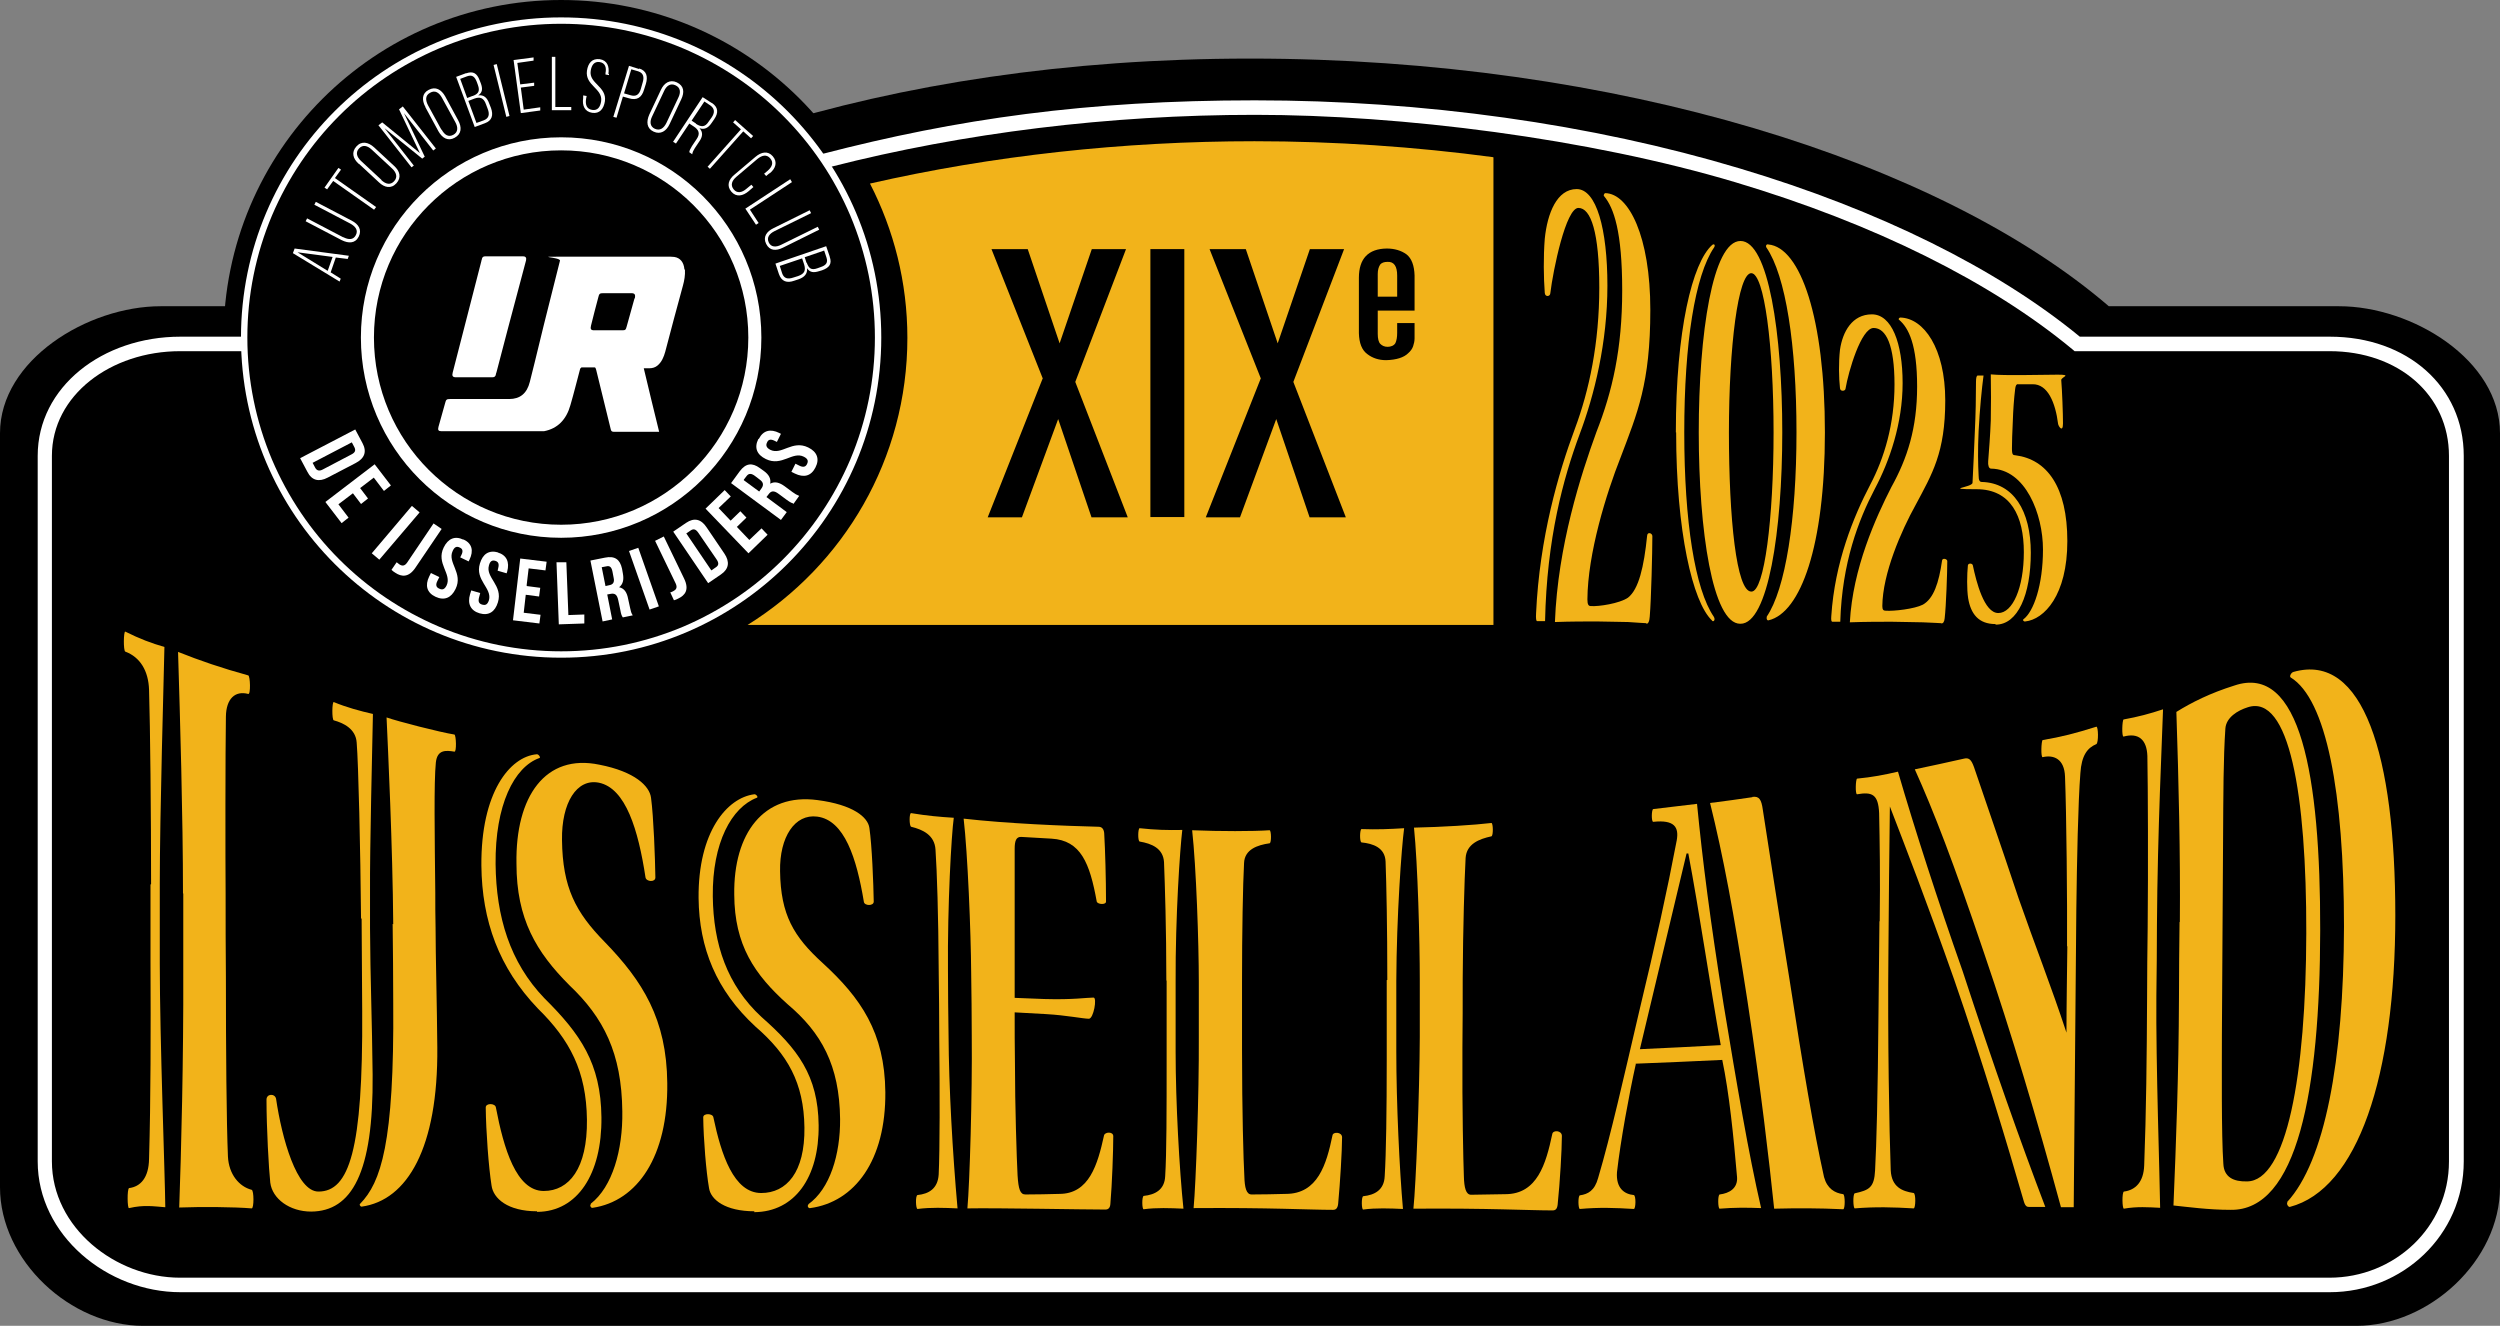
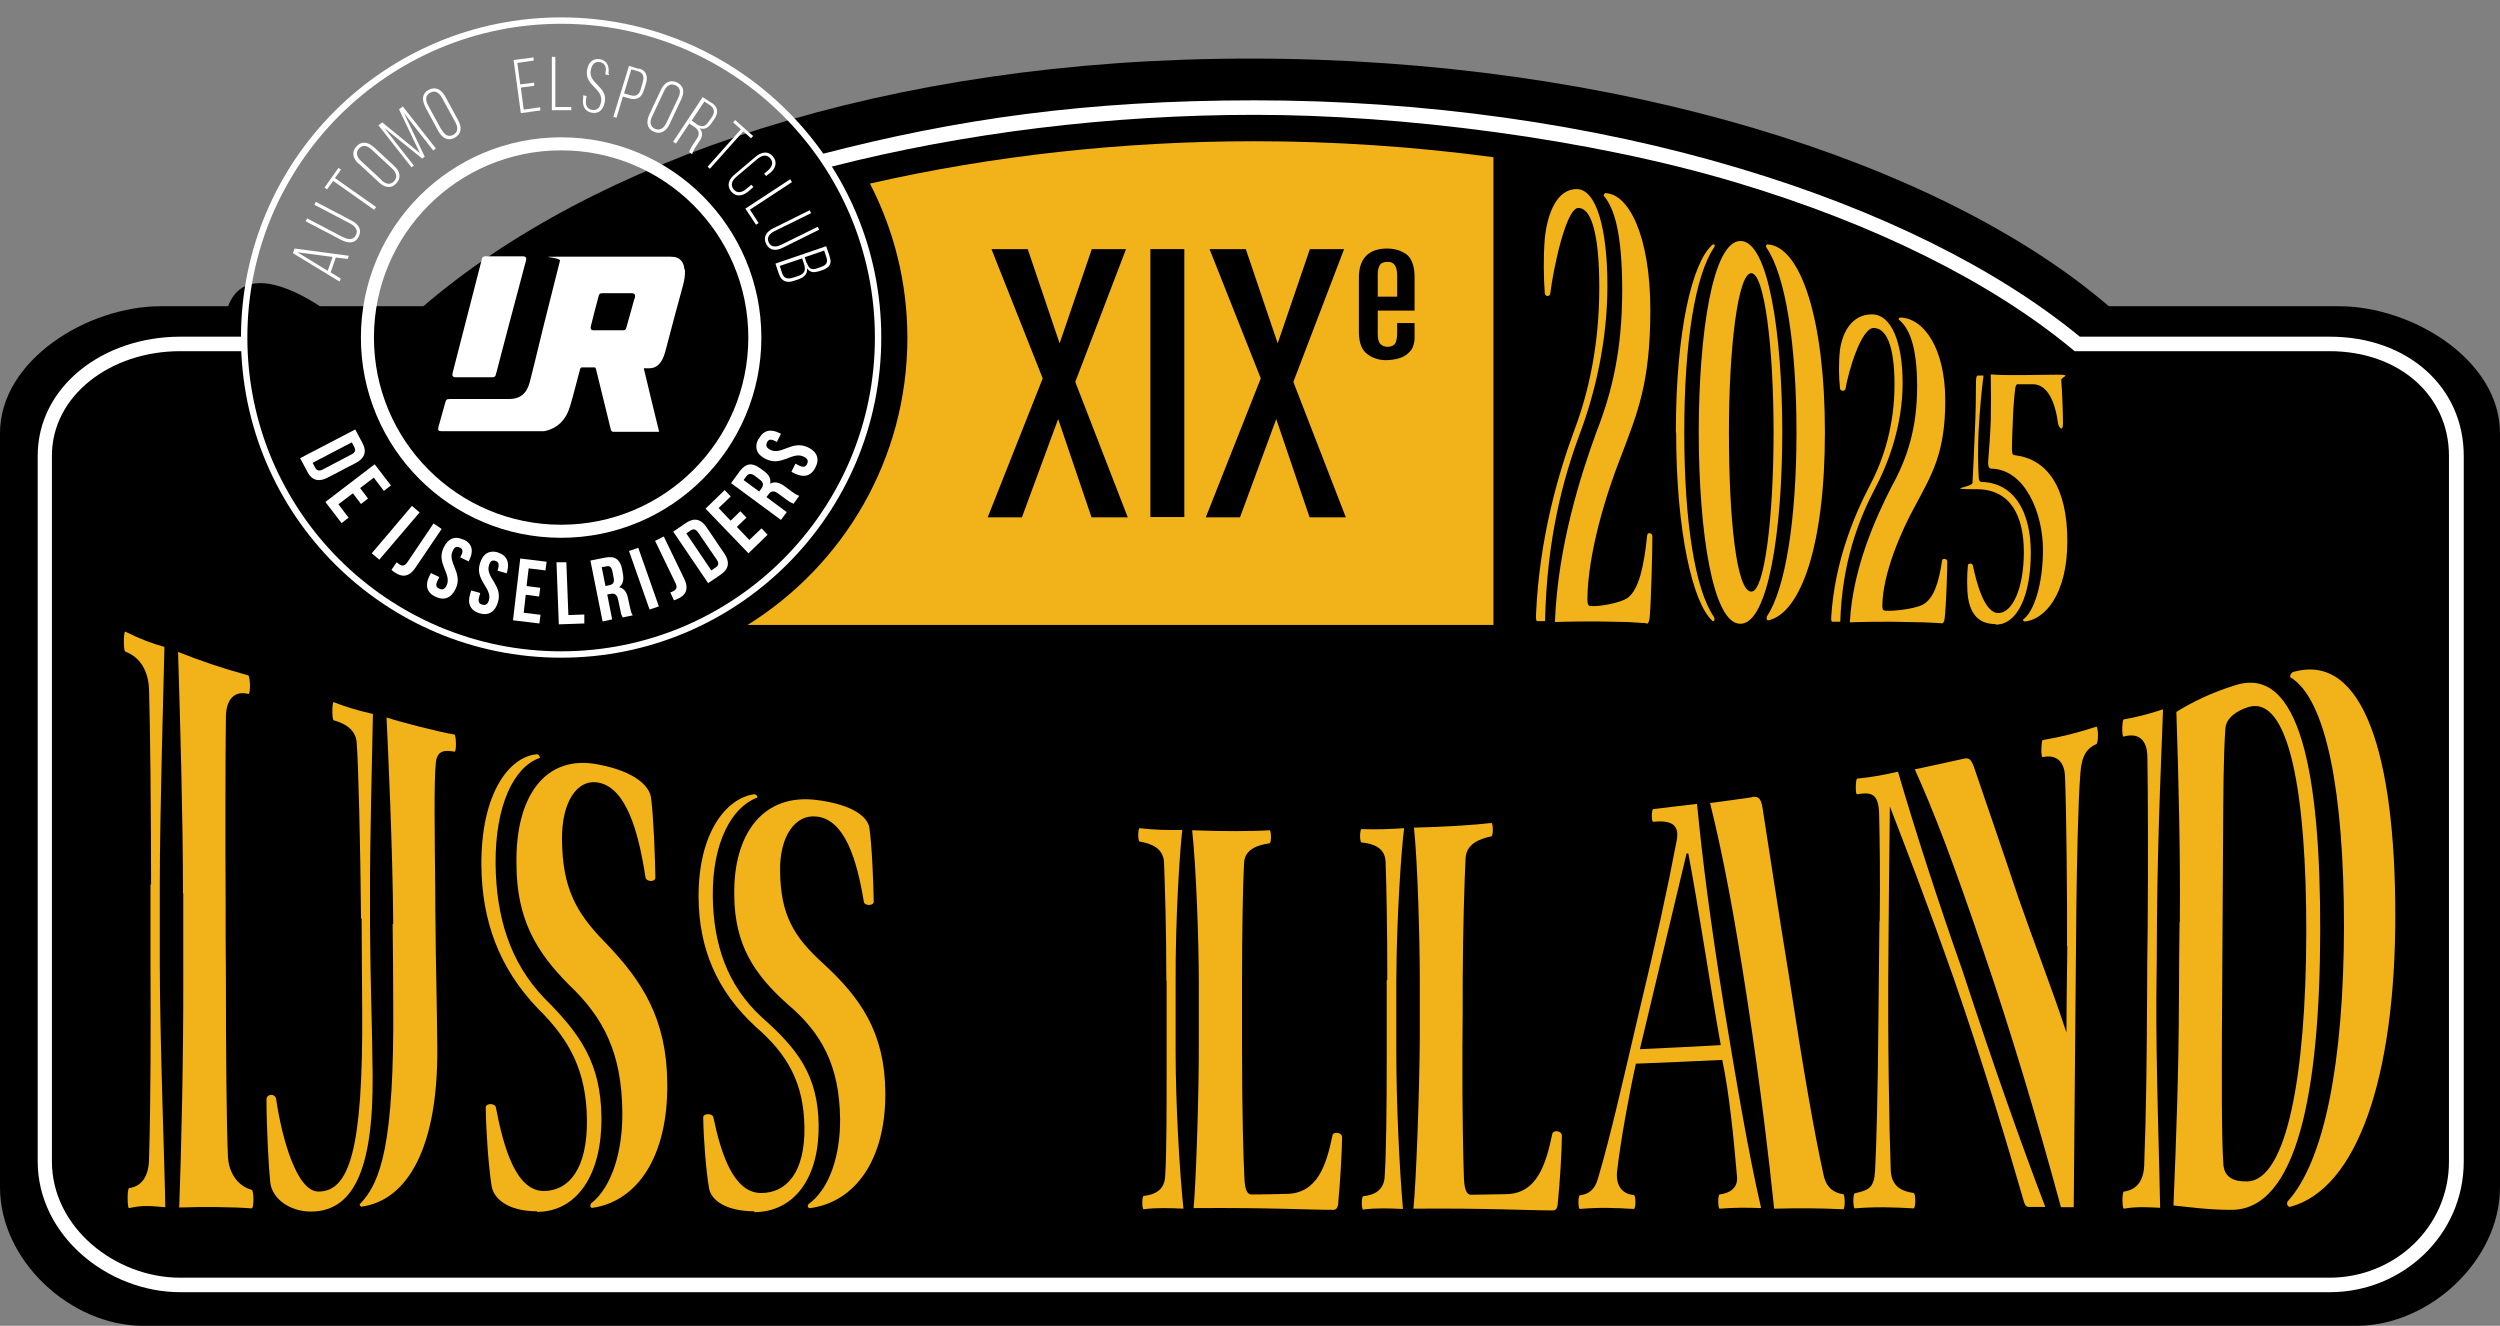
<svg xmlns="http://www.w3.org/2000/svg" id="Laag_2" data-name="Laag 2" viewBox="0 0 862.1 457.2">
  <rect x="0" y="0" width="862.1" height="457.2" fill="#808080" stroke="none" />
  <defs>
    <style>
      .cls-1 {
        fill: #000;
      }

      .cls-1, .cls-2, .cls-3 {
        stroke-width: 0px;
      }

      .cls-4 {
        fill: none;
        stroke: #fff;
        stroke-miterlimit: 10;
        stroke-width: 4.5px;
      }

      .cls-2 {
        fill: #fff;
      }

      .cls-3 {
        fill: #f2b31a;
      }
    </style>
  </defs>
  <g id="Layer_1" data-name="Layer 1">
    <path class="cls-1" d="M806.7,105.6h-79.5c-58-49.8-169.4-85.4-296.1-85.4S204,55.8,146,105.6H55.4C30.3,105.6,0,124.1,0,149.4v260c0,25.3,24.3,47.8,49.4,47.8h763.2c25.1,0,49.5-22.5,49.5-47.8V149.4c0-25.3-30.3-43.8-55.5-43.8h.1Z" />
    <g>
      <path class="cls-3" d="M52.1,304.9c0-24.1-.3-54.1-.7-67-.2-6.6-3.1-11.3-8.2-13.2-.7-.3-.6-7.1,0-6.9,5,2.5,9,4,13.5,5.3-.2,9.7-1.6,57.9-1.6,81.6v27.7c0,26,1.8,73,1.9,83.9-4.1-.3-7.3-.9-12.5.3-.6.3-.7-6.6,0-6.9,4-.5,6.8-3.6,6.9-10.1.6-20.7.6-44.3.5-67.6v-27l.2-.1ZM63.1,308.1c0-26.4-1-60.4-1.7-83.3,7.5,3,15.1,5.6,24.2,8.1.7.2.9,6.7,0,6.4-4.5-1.2-7.6,1.6-7.7,7.8-.2,12.1-.2,48.7-.1,60.9,0,9.7,0,19.3.1,29,0,25.5.2,49.9.7,61.8.3,6.2,3.9,10.4,8.2,11.5.8.3.8,6.4,0,6.4-6.1-.5-17.2-.6-25-.3.7-19,1.5-51.8,1.4-81v-27.3h-.1Z" />
      <path class="cls-3" d="M124.5,316.7c-.2-23.5-.9-53.4-1.5-60.6-.3-4.8-4.6-6.8-7.9-7.7-.7-.2-.6-6.5,0-6.3,4.3,1.8,9.1,3.1,13.5,4.1-.2,10.8-1.1,46.4-1,61.6v12.2c.1,17.7.7,31.9.9,50.6.3,33.9-7.2,47.1-21.2,47.2-7.4,0-13.4-4.4-14.1-10-.5-4.5-1.3-18.8-1.3-28.6,0-2.1,2.9-2.2,3.3-.3,2,13.6,7.1,32,14.6,32,10.6,0,15.4-14.2,15.1-62.1,0-10.7-.2-21.3-.2-32l-.2-.1ZM135.6,318.7c-.2-26.8-1.8-60.3-2.3-71.3,4,1.4,18.4,5.1,23.4,5.9.6.2.8,6.1,0,5.9-3-.5-5.9-.7-6.4,3.7-.7,6.8-.4,25.3-.2,45,0,4,0,8,.1,12,0,9.1.5,27.4.6,41.3.3,34.6-10.3,52.7-26.1,54.9-.5,0-.9-.8-.5-1,7.1-7.3,11.8-20.7,11.4-69.2,0-9.1-.1-18.2-.2-27.3l.2.1Z" />
      <path class="cls-3" d="M185.2,417.7c-10.1,0-15.1-4.4-15.7-8.9-1-6.3-1.9-18.5-2-26.9,0-1.6,3.3-1.5,3.5,0,2.7,14.1,7,28.8,16.5,28.8,8.7,0,15.1-7.7,14.9-24.6-.2-16.7-5.9-27.5-16.9-38.3-13.5-14.1-19.3-30.3-19.5-49.3-.2-25.2,9.8-37.6,19.1-38.4.6-.1,1.5,1.2.9,1.3-8.7,3.1-15.3,16.2-15.1,36.6.2,18.1,4.9,33.8,16.8,46.2,12.5,12.4,19.5,22.5,19.7,41.1.2,19.6-8.3,32.5-22.1,32.6h-.1v-.2ZM203.7,415.1c7.5-5.8,11.1-18.6,10.9-31.8-.2-20.2-6.5-32.4-18.2-43.5-11.5-11.5-18.3-22.9-18.3-42-.4-23.2,10-38,28.6-34.1,12.3,2.4,17.3,7.4,17.8,11.4.9,6.7,1.4,20.8,1.5,27.5,0,1.7-3.1,1.5-3.4,0-2.5-16.4-6.8-30.8-16.1-32.7-7.6-1.5-12.9,6.9-12.7,19.8.2,16.4,4.7,24.9,14.7,35.1,13.1,13.5,21.4,26.6,21.6,48.7.3,25.3-10.3,40.7-25.7,43-.6.2-1.2-.9-.6-1.3l-.1-.1Z" />
      <path class="cls-3" d="M260.2,417.7c-10.1,0-15.1-4-15.7-8-1-5.7-1.9-16.8-2-24.4,0-1.5,3.3-1.4,3.5,0,2.7,12.8,7,26.1,16.5,26.1,8.7,0,15.1-7.1,14.9-22.6-.2-15.4-5.8-25.2-16.9-34.8-13.5-12.5-19.4-27-19.6-44.3-.2-22.8,9.8-34.6,19.2-35.8.6-.1,1.5,1,.9,1.2-8.7,3.3-15.4,15.5-15.2,34,.2,16.5,4.9,30.6,16.8,41.6,12.5,11,19.5,20.2,19.7,37.3.2,18.1-8.3,29.9-22.2,30h-.1l.2-.3ZM278.7,415.3c7.5-5.3,11.1-17.2,11-29.4-.2-18.6-6.5-29.8-18.1-39.6-11.5-10.3-18.3-20.4-18.4-37.8-.3-21.1,10.1-35.1,28.7-32.6,12.3,1.6,17.4,5.9,17.9,9.6.9,6.1,1.4,19.2,1.5,25.4,0,1.6-3.2,1.5-3.4.1-2.5-15.1-6.7-28.2-16.1-29.4-7.7-1-13,7-12.8,18.8.2,15.1,4.7,22.6,14.7,31.7,13.1,12,21.4,23.9,21.6,44.5.2,23.5-10.5,37.9-25.9,40-.6.2-1.2-.8-.6-1.2l-.1-.1Z" />
-       <path class="cls-3" d="M323.7,334.3c-.1-18.5-.6-34.1-1.1-41.3-.3-5-4.3-6.9-8.4-7.9-.7-.3-.7-4.8,0-4.7,5.4.9,9.8,1.3,14.7,1.6-.8,5.8-2.2,29.9-2,52.9,0,7.3.1,14.7.2,22,.1,18.1,1.4,40.8,3.1,59.8-4.6-.2-9.1-.4-13.8.2-.6,0-.8-4.6,0-4.8,3.9-.4,7-2.2,7.3-7.1.4-8.1.4-28.8.2-46.5,0-8.1-.1-16.2-.2-24.3v.1ZM334.9,335.3c-.1-13.9-1.2-41-2.6-53,14.9,1.7,34.5,2.5,46.5,2.8,1.2,0,2,.8,2,2.8.3,5,.6,15.3.6,23,0,1.2-2.9,1-3.2,0-2.4-13.3-5.5-21.1-15.6-21.7-3.5-.2-6.9-.4-10.4-.6-1.8-.1-2.3,1.4-2.3,4.1v51.4c3.4.1,6.8.3,10.2.4,10,.3,14.6-.5,17-.5,1.3,0,0,7.3-1.6,7.3-2,0-7.7-1.2-14.8-1.6-3.6-.2-7.2-.4-10.8-.6,0,5.9,0,11.8.1,17.7,0,14.4.6,32.8.9,38.5.3,4.8.9,6.6,2.7,6.6,3.9,0,7.8-.1,11.7-.2,10.3,0,13.2-10.1,15.4-20.1.2-1.3,3.2-1.5,3.2.2,0,5-.4,16.5-1,23.4-.1,1.3-.7,1.9-1.7,1.9-8,0-37.6-.6-47.6-.4.8-8.8,1.7-39.4,1.5-59.5,0-7.3-.1-14.6-.2-21.9h0Z" />
      <path class="cls-3" d="M402.2,338.1c0-17.9-.5-33-.8-40.8-.3-4.8-4.3-6.4-8.4-7.1-.7-.2-.6-4.6,0-4.6,5.4.6,9.8.7,14.7.6-.8,6.6-2.4,30-2.3,52.3v24.2c0,17.5,1.3,40.7,2.7,54.1-4.5-.2-9.3-.4-13.7.2-.6.2-.7-4.4,0-4.6,3.9-.4,7.2-2.1,7.4-6.8.5-7.8.5-22.7.5-39.8v-27.6l-.1-.1ZM413.4,338.6c0-13.5-.9-39.7-2.3-52.3,9.7.4,20.9.4,26.7,0,.6,0,.7,4.4,0,4.5-4.2.6-8.6,2.1-8.8,6.8-.4,7.4-.7,23.7-.7,40.8v23.5c0,21.4.5,38.4.8,43.7.1,4,.7,6.3,2.5,6.3,3.9,0,7.9-.1,11.8-.2,11,0,14-10.1,16.1-20.2.2-1.3,3.3-1.2,3.3.7,0,4.6-.7,16-1.3,22.3-.1,1.9-.6,2.7-1.8,2.7-8.2,0-22-.8-48.1-.6.8-8.5,1.9-39.2,1.8-58.7v-19.4.1Z" />
      <path class="cls-3" d="M478.4,337.9c0-18-.3-33-.6-40.8-.2-4.8-4.3-6.2-8.3-6.6-.7-.2-.6-4.5,0-4.6,5.4.2,9.8,0,14.7-.3-.9,6.7-2.6,30.3-2.7,52.7v24.3c0,17.6,1.1,40.9,2.3,54.3-4.5-.2-9.3-.4-13.7.2-.6.2-.7-4.4,0-4.6,3.9-.4,7.2-2.1,7.4-6.9.5-7.8.7-22.7.7-39.9v-27.7l.2-.1ZM489.6,338c0-13.6-.7-40-2-52.6,9.7-.2,20.8-.9,26.7-1.6.6,0,.7,4.4,0,4.6-4.2.9-8.6,2.6-8.9,7.5-.4,7.5-.9,24.1-1,41.5,0,8,0,15.9-.1,23.9-.1,21.8.3,38.9.5,44.3.1,4,.7,6.4,2.5,6.4,3.9,0,7.9-.2,11.8-.2,11,0,14-10.4,16.2-20.8.3-1.4,3.3-1.2,3.3.7,0,4.7-.7,16.5-1.4,23-.1,2-.6,2.7-1.8,2.7-8.2,0-22-.8-48-.6.9-8.6,2.1-39.5,2.2-59.2v-19.6h0Z" />
      <path class="cls-3" d="M564.1,366.9c-2.3,10.3-5.3,26.7-6.5,37.3-.4,5.6,2.6,7.6,5.8,7.9.8.2.7,4.8,0,4.8-6.4-.4-12-.6-18.6,0-.6,0-.7-4.5,0-4.7,2.8-.4,5.1-1.6,6.3-6,4.3-14.5,8.8-34.5,14.2-57.6,5.6-23.3,9.6-41.4,12.9-58.8.8-4.5-.7-7.2-8.1-6.4-.7,0-.6-4.3,0-4.4,5.1-.6,10.1-1.2,15.1-1.8,1.9,19.5,4.5,39.9,9.2,69.4,4.6,27.8,8.5,50.9,12.9,70-4.9-.2-9.5-.2-14.3.2-.6,0-.7-4.7,0-4.9,3.3-.4,6.3-2.1,6-6-1.2-14-2.7-29-5.1-40.4-10,.5-19.9.9-29.9,1.3l.1.1ZM593.4,360.5c-3.8-21.3-7.4-46.1-11.2-66.2h-.6c-5.1,21.3-11.3,47.5-16.1,67.5,9.3-.4,18.6-.9,27.9-1.4v.1ZM604.3,274.8c2.3-.3,3.1.8,3.6,4.5,2.5,15.9,4.8,31.4,9.2,58.5,4.6,30,8.4,52.4,11.9,68.1,1.1,4,3.7,5.5,6.6,5.9.7.2.7,5.2,0,5.2-8.5-.4-15.6-.4-23.8-.2-1.8-17.1-4.4-39.9-9.2-71.6-4.7-30.5-8.4-50.1-12.9-68.3,4.9-.6,9.8-1.3,14.6-2v-.1Z" />
      <path class="cls-3" d="M648.2,317.8c.2-15.7,0-27.4-.2-37.4-.3-6.5-2.4-7.4-7.6-6.5-.7.1-.5-5.3,0-5.4,5.2-.5,9.4-1.3,14.1-2.4,5.8,19.9,13.6,44.1,22.3,68.8,10.9,33.3,19.9,58.7,28.5,81.3h-5.6c-.7,0-1.3-.2-1.8-1.9-5.4-18.7-14.3-48.5-24.1-76.7-9.5-27-16.6-45.2-22.1-59.5-.2,16.8-.4,33.5-.5,50.3-.3,28.8.3,62.2.8,75.2.3,5.7,3.9,7.2,7.9,7.8.8.2.7,5.3,0,5.3-7-.4-13.1-.6-20.3,0-.6,0-.7-5,0-5.2,5-1.1,6.7-2,7-7.9.5-9.8.9-23.1,1.2-56.4.1-9.9.2-19.7.3-29.6l.1.2ZM712.8,326.3c.1-14.8-.2-45.9-.7-58.5-.2-6.1-3.9-7.6-7.7-6.7-.7.2-.5-5.7,0-5.9,6.5-1.1,11.2-2.3,18.5-4.6.7-.2.8,5.6,0,6-3.1,1.3-5.1,3.9-5.5,10-.8,10-1.2,30.8-1.4,46.9-.3,34.3-.6,68.6-.9,102.8h-4.4c-8.2-30.2-17.1-60.1-26.5-87.6-10.6-31.4-17.4-49-23.9-63.4,5.7-1.2,11.3-2.4,17-3.7,1.7-.4,2.5.4,3.4,2.9,3.5,10.4,8.8,25.5,15.4,45.3,5.5,15.8,11.2,30.2,16.5,46.3,0-9.9.2-19.8.3-29.8h-.1Z" />
      <path class="cls-3" d="M740.6,320c.2-21.1.1-48.2-.1-59.3-.2-5.7-3.1-8.1-8.2-6.7-.7.2-.5-5.7,0-5.9,5-.9,9.1-2,13.6-3.5-.3,9.9-1.9,42.3-2.1,74.2,0,8.2-.1,16.5-.2,24.7-.2,23,1.2,63.2,1.3,73-4.1-.2-7.9-.5-12.5.3-.6,0-.7-5.6,0-5.9,4-.5,6.8-3.3,7-9,.7-18.2.9-37.6,1-58,0-8,.1-15.9.2-23.9h0ZM751.7,318c.2-23.1-.4-48.5-1.2-72.5,5.3-3.3,11.7-6.5,20-9.1,22.7-7.7,29.7,30.8,29.6,84.6-.1,55.2-7.9,96.7-31,96.2-7.5,0-14.7-1-19.6-1.5.9-21.7,1.8-45.1,1.9-71.7,0-8.7.1-17.4.2-26.1l.1.1ZM766.2,356.7c0,11.2-.2,34.8.5,44.6.2,4.7,3.6,6.2,8.1,6.1,13.7,0,20.4-36.5,20.5-85.6.1-48-5.9-82.6-20.2-77.9-3.5,1.1-7.4,3.5-7.7,7.3-.7,10.3-.7,22.2-.8,39.1-.1,22.2-.3,44.3-.4,66.5v-.1ZM788.7,414.5c12.9-14,19.5-48.4,19.6-95,0-46.3-6.1-78.4-18.4-85.9-.5-.4.2-1.7,1-1.9,24-6.8,35.1,28.6,35.1,84s-13,94.4-36.4,100.5c-.6,0-1.2-1.1-.8-1.6l-.1-.1Z" />
    </g>
    <g>
      <g>
-         <path class="cls-1" d="M309.9,116.4c0,64.3-52.1,116.4-116.4,116.4s-116.4-52.1-116.4-116.4S129.2,0,193.5,0s116.4,52.1,116.4,116.4" />
+         <path class="cls-1" d="M309.9,116.4c0,64.3-52.1,116.4-116.4,116.4s-116.4-52.1-116.4-116.4s116.4,52.1,116.4,116.4" />
        <circle class="cls-4" cx="193.5" cy="116.4" r="66.8" />
        <path class="cls-2" d="M193.5,8.2c14.6,0,28.8,2.9,42.1,8.5,12.9,5.5,24.5,13.3,34.4,23.2s17.7,21.5,23.2,34.4c5.6,13.3,8.5,27.5,8.5,42.1s-2.9,28.8-8.5,42.1c-5.5,12.9-13.3,24.5-23.2,34.4-9.9,9.9-21.5,17.7-34.4,23.2-13.3,5.6-27.5,8.5-42.1,8.5s-28.8-2.9-42.1-8.5c-12.9-5.5-24.5-13.3-34.4-23.2-9.9-9.9-17.7-21.5-23.2-34.4-5.6-13.3-8.5-27.5-8.5-42.1s2.9-28.8,8.5-42.1c5.5-12.9,13.3-24.5,23.2-34.4,9.9-9.9,21.5-17.7,34.4-23.2,13.3-5.6,27.5-8.5,42.1-8.5M193.5,6c-61,0-110.4,49.4-110.4,110.4s49.4,110.4,110.4,110.4,110.4-49.4,110.4-110.4S254.5,6,193.5,6" />
      </g>
      <path class="cls-2" d="M114,93.9l3.5,2.2-.4,1-16.1-9.8.6-1.6,18.7,2.5-.4,1.1-4.1-.5-1.8,5.2v-.1ZM113,93.4l1.7-4.8-12.1-1.6,10.4,6.4Z" />
      <path class="cls-2" d="M118.4,81.8c1.8.9,3.4,1,4.3-.7s-.1-3-1.9-4l-12.4-6.5.5-1,12.4,6.5c2.3,1.2,3.6,3.1,2.4,5.5s-3.5,2.4-5.9,1.2l-12.4-6.5.5-1,12.4,6.5h.1Z" />
      <path class="cls-2" d="M129.1,72.4l-14.2-10-2.1,2.9-.9-.6,4.8-6.8.9.6-2.1,2.9,14.2,10-.7.9.1.1Z" />
      <path class="cls-2" d="M123.7,56.5c-2-1.8-2.6-4-.8-6,1.8-2,4.1-1.5,6.1.3l6.9,6.4c2,1.8,2.6,4,.8,6-1.8,2-4.1,1.5-6-.3l-6.9-6.4h-.1ZM131.5,62.1c1.5,1.4,3.1,1.8,4.4.4,1.3-1.4.8-3-.7-4.4l-7-6.5c-1.5-1.4-3.1-1.8-4.4-.4-1.3,1.4-.7,3,.7,4.3l7,6.5v.1Z" />
      <path class="cls-2" d="M146.5,54l-.9.7-13-10.5,10.1,12.9-.8.6-11.4-14.5,1.3-1,13,10.6-7.2-15.1,1.3-1,11.4,14.5-.9.7-10.1-12.9,7.2,15.1v-.1Z" />
      <path class="cls-2" d="M146.7,36.9c-1.3-2.4-1.2-4.7,1.1-5.9,2.4-1.3,4.4-.1,5.7,2.2l4.5,8.3c1.3,2.4,1.2,4.7-1.2,6-2.3,1.3-4.3.1-5.6-2.2l-4.5-8.3v-.1ZM152.3,44.7c1,1.8,2.3,2.7,4,1.8s1.7-2.6.7-4.4l-4.6-8.4c-1-1.8-2.4-2.7-4.1-1.7-1.7.9-1.6,2.6-.7,4.3l4.6,8.4h.1Z" />
-       <path class="cls-2" d="M160.7,25.3c2.5-.9,3.8,0,4.7,2.4l.4,1c.7,1.9.6,3.2-.9,4.2,1.9-.3,3.1.8,3.8,2.8l.6,1.5c.9,2.5.4,4.4-2.1,5.3l-3.5,1.3-6.4-17.3,3.5-1.3-.1.1ZM163,33.1c1.9-.7,2.6-1.6,1.8-3.8l-.4-1.1c-.7-1.8-1.6-2.5-3.3-1.9l-2.4.9,2.4,6.6,1.8-.7h.1ZM166.8,41.5c1.8-.7,2.1-2,1.4-3.9l-.6-1.6c-.8-2.3-2.1-2.7-4-2l-2.1.8,2.8,7.6,2.5-.9h0Z" />
-       <path class="cls-2" d="M171.3,22.1l4.4,17.9-1.1.3-4.4-17.9,1.1-.3Z" />
      <path class="cls-2" d="M184.2,28.5v1.1c.1,0-4.6.6-4.6.6l1,7.6,5.7-.8v1.1c.1,0-6.7.9-6.7.9l-2.5-18.3,6.9-.9v1.1c.1,0-5.6.8-5.6.8l1,7.4,4.8-.6h0Z" />
      <path class="cls-2" d="M190.3,38v-18.4h1.2v17.3h5.5v1.1h-6.7Z" />
      <path class="cls-2" d="M210,25.5v.4l-1.2-.2v-.5c.4-1.9-.1-3.5-2-3.8s-2.8,1.1-3.1,3c-.7,4.4,5.6,5.4,4.9,10.5-.4,2.6-1.8,4.4-4.4,4s-3.5-2.5-3.1-5.1v-.9c.1,0,1.2.2,1.2.2l-.2,1c-.3,2,.2,3.5,2.1,3.8s2.8-1,3.1-3c.6-4.4-5.6-5.4-4.9-10.5.4-2.7,1.8-4.3,4.4-4,2.6.4,3.4,2.5,3,5.1h.2Z" />
      <path class="cls-2" d="M220.4,23.6c2.6.8,3.1,2.8,2.3,5.4l-.6,1.9c-.8,2.8-2.5,3.8-5.2,3l-2.1-.6-2.2,7.3-1.1-.3,5.4-17.6,3.5,1.1v-.2ZM217.3,32.8c1.9.6,3.1,0,3.7-2.2l.6-2.1c.6-1.9.3-3.3-1.5-3.9l-2.4-.7-2.5,8.3,2.1.6h0Z" />
      <path class="cls-2" d="M227.9,31c1.1-2.4,3.1-3.7,5.5-2.6,2.5,1.2,2.7,3.4,1.5,5.9l-4,8.5c-1.1,2.4-3.1,3.7-5.5,2.6-2.4-1.1-2.6-3.4-1.5-5.9l4-8.5ZM224.9,40.1c-.9,1.8-.8,3.5.9,4.3,1.8.8,3.1-.2,4-2l4.1-8.7c.9-1.8.8-3.5-1-4.3-1.7-.8-3.1.2-3.9,2l-4.1,8.7Z" />
      <path class="cls-2" d="M245.5,35.5c2.2,1.5,2.3,3.4.8,5.6l-.9,1.3c-1.2,1.8-2.6,2.4-4.2,1.8,1.3,1.4,1.1,2.9,0,4.5l-1.6,2.4c-.4.6-.8,1.4-.9,2.1l-1-.7c0-.6.4-1.2.9-2.1l1.6-2.4c1.4-2,.7-3.3-1-4.4l-1.5-1-4.6,6.9-1-.6,10.2-15.4,3.1,2h.1ZM240,42.7c1.7,1.1,3.1,1.3,4.4-.8l1-1.4c1.1-1.6,1.1-3-.4-4.1l-2.1-1.4-4.4,6.6,1.5,1v.1Z" />
      <path class="cls-2" d="M244,57.5l11.5-12.9-2.7-2.4.7-.8,6.2,5.5-.7.8-2.7-2.4-11.5,12.9-.9-.8.1.1Z" />
      <path class="cls-2" d="M265.4,59.7l-1.2,1-.7-.8,1.2-1c1.5-1.3,2.2-2.8.9-4.3s-2.9-1-4.4.2l-7.3,6.2c-1.5,1.3-2.1,2.8-.9,4.3s2.9,1.1,4.4-.2l1.7-1.4.7.8-1.6,1.4c-2,1.7-4.3,2.2-6,.2s-1-4.2,1.1-5.9l7.2-6.1c2-1.7,4.3-2.2,6-.2s1,4.2-1.1,5.9v-.1Z" />
      <path class="cls-2" d="M257.1,71.9l15.4-10.1.6,1-14.5,9.5,3,4.6-.9.6-3.7-5.6h.1Z" />
      <path class="cls-2" d="M267.1,79.7c-1.8.9-2.8,2.2-2,3.9s2.5,1.7,4.3.8l12.6-6.2.5,1-12.5,6.2c-2.4,1.2-4.6,1.1-5.8-1.3-1.2-2.4.2-4.3,2.5-5.4l12.5-6.2.5,1-12.6,6.2Z" />
      <path class="cls-2" d="M286.1,88.5c.9,2.5-.1,3.8-2.6,4.7l-1,.3c-1.9.6-3.2.5-4.2-1,.2,1.9-.9,3.1-2.9,3.8l-1.5.5c-2.5.9-4.4.3-5.3-2.3l-1.2-3.6,17.5-6,1.2,3.5v.1ZM269.7,94.2c.6,1.8,1.9,2.2,3.9,1.5l1.6-.5c2.3-.8,2.7-2,2.1-4l-.7-2.1-7.7,2.6.8,2.5h0ZM278.2,90.6c.7,1.9,1.5,2.7,3.7,1.9l1.1-.4c1.8-.6,2.6-1.5,2-3.3l-.8-2.4-6.7,2.3.6,1.9h.1Z" />
      <g>
        <path class="cls-2" d="M163.4,130.1h6.4c.7,0,1.1-.3,1.2-1,0-.2.1-.4.2-.7,1.3-5,2.6-9.9,3.9-14.9,2.1-7.9,4.2-15.8,6.3-23.7.2-.9-.1-1.4-1-1.4h-13.2c-.5,0-.9.3-1,.8,0,.3-.2.5-.2.8-3.3,12.8-6.6,25.7-9.9,38.5-.3,1.1,0,1.6,1.1,1.6h6.3" />
        <path class="cls-2" d="M236,92.8c-.2-2.3-1.4-3.9-3.5-4.2-.5,0-1-.1-1.5-.1h-36.2c-12.1,0-1.4.1-1.7,1.4-1.3,5.3-2.7,10.6-4,15.9-2.3,9-4.1,16.9-6.4,25.9-1,4-3.4,5.9-7.1,5.9h-20.4c-1.2,0-1.4.2-1.7,1.4-.6,2.3-1.7,5.9-2.3,8.2-.3,1.1,0,1.5,1,1.5h35.4c4.7-.9,7.7-4,9.1-9,1.2-4.1,2.2-8.2,3.3-12.3,0-.3.3-.5.5-.7h4.6c.3,0,.5.9.5.9,1.7,6.8,3.3,13.6,5,20.4.1.6.4.9,1,.9h15.7c-1.8-7.4-3.6-14.6-5.3-21.9h1.9c1.1,0,2.1-.3,2.9-1,1.4-1.2,2.1-2.9,2.6-4.7,2-7.6,4-15.2,6.1-22.8.5-1.8.8-3.6.7-5.4M218.8,102.9c-.9,3.2-1.8,6.4-2.7,9.7-.3,1.2-.5,1.3-1.6,1.3h-9.6c-1.1,0-1.4-.4-1.1-1.6.8-3.2,1.6-6.4,2.5-9.7.3-1.3.5-1.5,1.7-1.5h9.7c1.2,0,1.5.5,1.2,1.8" />
      </g>
      <path class="cls-2" d="M122.5,148.1l2.5,4.7c1.6,3,.7,5.3-2.4,6.9l-9.6,5c-3,1.6-5.5,1-7-2l-2.5-4.7,19-9.9ZM121.4,152.5l-13.6,7.1.9,1.7c.5.9,1.3,1.3,2.6.6l9.9-5.2c1.4-.7,1.5-1.5,1-2.5l-.9-1.7h.1Z" />
      <path class="cls-2" d="M124.1,168.2l2.8,3.7-2.4,1.9-2.8-3.7-5,3.8,3.5,4.6-2.4,1.9-5.6-7.3,17-13,5.6,7.3-2.4,1.9-3.5-4.6-4.7,3.6-.1-.1Z" />
      <path class="cls-2" d="M142.1,174.5l2.6,2.2-13.9,16.3-2.6-2.2,13.8-16.3h.1Z" />
      <path class="cls-2" d="M136.8,193.9c.3.2.6.5.9.7.9.6,1.8.7,2.7-.6l9.1-13.5,2.8,1.9-9,13.3c-2.4,3.6-4.9,3.2-7,1.8-.5-.3-.9-.6-1.3-1l1.7-2.5.1-.1Z" />
      <path class="cls-2" d="M159.8,186c3,1.4,3.6,3.9,2.1,7l-.3.6-2.9-1.4.4-.8c.7-1.4.4-2.2-.6-2.6-1-.5-1.8-.2-2.4,1.2-1.9,4,3.7,7.6,1,13.1-1.5,3.1-3.9,4.1-6.9,2.7s-3.7-3.9-2.2-7l.6-1.2,2.9,1.4-.7,1.4c-.7,1.4-.3,2.2.7,2.6,1,.5,1.8.3,2.5-1.1,1.9-4-3.7-7.6-1-13.1,1.5-3.1,3.9-4.1,6.8-2.7v-.1Z" />
      <path class="cls-2" d="M171.6,190.5c3.1.9,4.2,3.3,3.3,6.6l-.2.6-3.1-.9.2-.9c.4-1.5,0-2.2-1-2.5s-1.8,0-2.2,1.6c-1.2,4.2,4.9,6.9,3.1,12.7-1,3.3-3.2,4.7-6.3,3.8s-4.3-3.3-3.3-6.6l.4-1.3,3.1.9-.4,1.5c-.4,1.5,0,2.2,1.1,2.5s1.8,0,2.3-1.5c1.2-4.2-4.9-6.9-3.1-12.7,1-3.3,3.1-4.7,6.3-3.8h-.2Z" />
      <path class="cls-2" d="M181.7,202.1l4.6.6-.4,3-4.6-.6-.7,6.2,5.8.7-.4,3-9.1-1.1,2.5-21.3,9.1,1.1-.4,3-5.8-.7-.7,5.9.1.2Z" />
      <path class="cls-2" d="M191.9,193.9h3.4c0-.1.7,18.2.7,18.2l5.5-.2v3.1c.1,0-8.8.3-8.8.3l-.8-21.4h0Z" />
      <path class="cls-2" d="M214.7,212.8c-.3-.5-.5-.8-.8-2.5l-.7-3.3c-.4-2-1.2-2.5-2.7-2.2l-1.1.2,1.7,8.6-3.3.7-4.2-21,5-1c3.4-.7,5.2.6,5.9,3.8l.3,1.7c.4,2.2,0,3.7-1.3,4.7,1.8.4,2.7,1.8,3.1,4l.7,3.2c.2,1,.4,1.8.9,2.5l-3.4.7-.1-.1ZM207.5,195.6l1.3,6.5,1.3-.3c1.2-.2,1.9-.9,1.5-2.6l-.4-2.1c-.3-1.5-.9-2.1-2.1-1.8l-1.6.3h0Z" />
      <path class="cls-2" d="M216.9,190l3.2-1.1,7.1,20.2-3.2,1.1-7.1-20.2Z" />
      <path class="cls-2" d="M231,204.4c.3-.1.7-.3,1.1-.5,1-.5,1.6-1.2.9-2.7l-7.1-14.7,3-1.5,7,14.5c1.9,3.9.3,5.8-2,6.9-.6.3-1,.5-1.5.6l-1.3-2.8-.1.2Z" />
      <path class="cls-2" d="M232.2,183.3l4.4-3c2.8-1.9,5.2-1.3,7.1,1.6l6.1,9c1.9,2.8,1.6,5.3-1.2,7.2l-4.4,3-12-17.7v-.1ZM236.7,184l8.6,12.7,1.6-1.1c.9-.6,1.1-1.4.2-2.7l-6.3-9.2c-.9-1.3-1.7-1.4-2.6-.8l-1.6,1.1h.1Z" />
      <path class="cls-2" d="M252,179.5l3.3-3.2,2.1,2.2-3.3,3.2,4.3,4.5,4.2-4,2.1,2.2-6.6,6.4-14.8-15.4,6.6-6.4,2.1,2.2-4.2,4,4.1,4.3h.1Z" />
      <path class="cls-2" d="M273.5,173.6c-.6-.2-.9-.3-2.3-1.3l-2.7-2c-1.6-1.2-2.6-1.1-3.5.2l-.7.9,7,5.2-2,2.7-17.2-12.7,3-4.1c2.1-2.8,4.3-3,6.9-1.1l1.4,1c1.8,1.3,2.5,2.7,2.2,4.4,1.6-.9,3.2-.4,5,.9l2.7,2c.8.6,1.5,1,2.3,1.3l-2,2.8-.1-.2ZM256.5,165.6l5.3,3.9.8-1.1c.7-1,.8-2-.6-3l-1.7-1.3c-1.2-.9-2.1-.9-2.8,0l-1,1.3v.2Z" />
      <path class="cls-2" d="M261.7,151.3c1.5-2.9,4-3.5,7-2l.6.3-1.4,2.8-.8-.4c-1.4-.7-2.2-.4-2.6.6-.5,1-.2,1.8,1.1,2.5,3.9,2,7.6-3.5,13.1-.8,3.1,1.5,4,4,2.5,6.9-1.5,3-4,3.6-7.1,2.1l-1.2-.6,1.4-2.8,1.4.7c1.4.7,2.2.3,2.6-.6.5-1,.3-1.8-1.1-2.5-3.9-2-7.6,3.5-13.1.8-3.1-1.5-4.1-3.9-2.6-6.9l.2-.1Z" />
    </g>
    <path class="cls-2" d="M803.3,116.1h-86.1c-28.6-23.5-69.1-43.6-117.2-58-51.3-15.4-109.2-23.5-167.3-23.5s-102.6,6.4-149.2,18.5c1.1,1.4,2.1,2.9,3.1,4.4,45.8-11.7,95.9-17.9,146.2-17.9s115,8.1,165.8,23.3c47.8,14.3,88,34.3,116.1,57.6l.7.6h87.9c23.9,0,41.2,15.2,41.2,36.1v243.3c0,22.8-18.9,40.1-41.2,40.1H62.1c-22.3,0-44.2-17.3-44.2-40.1v-243.3c0-20.9,20.3-36.1,44.2-36.1h21.9c0-1.6-.1-3.3,0-5h-21.8c-26.8,0-49.2,17.3-49.2,41.1v243.3c0,25.5,24.1,45.1,49.2,45.1h741.2c25,0,46.2-19.6,46.2-45.1v-243.3c0-23.8-19.4-41.1-46.2-41.1h-.1Z" />
    <path class="cls-3" d="M514.9,54.2c-26.9-3.6-54.6-5.5-82.3-5.5-45.4,0-90.6,5-132.6,14.6,8.2,15.9,12.9,34,12.9,53.2,0,41.8-22,78.4-55.1,99h257.2V54.3l-.1-.1Z" />
    <g>
      <path class="cls-3" d="M530.1,214.2c-.4,0-.5-.9-.4-2.7,1.2-26.1,7.7-48.4,13.4-63.7,4.9-13.1,8.4-29.5,8.4-48.6s-2.9-27.5-7.2-27.5-8.7,21.2-9.7,29.5c-.1,1.1-1.8,1.3-1.9-.2-.4-5.2-.5-12.4,0-18.7.9-8.8,4.2-17.1,11-17.1s10.6,13.7,10.6,33.3-4.5,37.8-9.6,51.3c-5.6,15.1-11.3,35.8-11.9,64.4h-2.8.1ZM567.7,214.9c-.6,0-3.1-.2-6.3-.4-3.3,0-7.3-.2-10.8-.2s-9.1,0-14.4.2c1-26.3,9-50.9,14.3-65.5,5.5-14,8.9-28.6,8.9-48.9s-2.9-28.4-6.2-32.4c-.4-.2,0-1.1.4-1.1,8.1.2,15.5,14.9,15.5,40.3s-4.5,35.6-10.2,50.7c-5,12.6-11.4,33.3-11.5,49.1,0,1.8.4,2.3,1.2,2.3,2.7.2,9.9-.9,12.8-2.9,3.7-2.9,5.5-10.6,6.6-21.4.1-1.4,1.8-.9,1.8.2,0,5.4-.4,21.8-.9,27.7-.1,1.8-.6,2.5-1.1,2.5h0l-.1-.2Z" />
      <path class="cls-3" d="M577.9,149.1c0-35.3,5.7-58.5,12.5-64.6.7-.6,1.2,0,.7.8-6.6,9.7-10.3,33-10.3,63.8s3.7,54.1,10.2,63.6c.7,1.2-.3,2-.7,1.2-6.6-6.3-12.3-30.6-12.3-64.8h-.1ZM600.1,215.1c-9.5,0-14.3-32-14.3-66s4.8-66,14.4-66,14.4,32,14.4,66-4.9,66-14.4,66h-.1ZM604,204c4.4,0,7.6-25.1,7.6-54.9s-3.2-54.9-7.7-54.9-7.7,25.1-7.7,54.9,2.6,54.9,7.7,54.9h.1ZM609.2,212.7c6.5-9.5,10.3-33.6,10.3-63.6s-3.7-54.1-10.4-63.8c-.3-.6.1-1.2.7-1,11.1,1,19.5,25.5,19.5,64.8s-8.4,62.2-19.4,64.8c-.5.2-.9-.6-.6-1.2h-.1Z" />
      <path class="cls-3" d="M631.9,214.4c-.4,0-.5-.6-.4-1.9,1.2-18.6,7.7-34.4,13.4-45.3,4.9-9.3,8.4-21,8.4-34.6s-2.9-19.5-7.2-19.5-8.7,15-9.7,21c-.1.8-1.8,1-1.9-.2-.4-3.7-.5-8.8,0-13.3.9-6.2,4.2-12.2,11-12.2s10.6,9.8,10.6,23.7-4.5,26.9-9.6,36.5c-5.6,10.7-11.3,25.4-11.9,45.8h-2.8.1ZM669.4,214.9c-.6,0-3.1-.2-6.3-.3-3.3,0-7.3-.2-10.8-.2s-9.1,0-14.4.2c1-18.7,9-36.2,14.3-46.6,5.5-9.9,8.9-20.3,8.9-34.7s-2.9-20.2-6.2-23c-.4-.2,0-.8.4-.8,8.1.2,15.5,10.6,15.5,28.6s-4.5,25.3-10.2,36c-5,9-11.4,23.7-11.5,34.9,0,1.3.4,1.6,1.2,1.6,2.7.2,9.9-.6,12.8-2.1,3.7-2.1,5.5-7.5,6.6-15.2.1-1,1.8-.6,1.8.2,0,3.8-.4,15.5-.9,19.7-.1,1.3-.6,1.8-1.1,1.8h0l-.1-.1Z" />
    </g>
    <g>
      <path class="cls-1" d="M359.5,130.3l-17.6-44.4h12.5l11,32.5,11.1-32.5h11.8l-17.5,45.8,18.1,46.7h-12.5l-11.5-33.9-12.5,33.9h-11.8l19-48-.1-.1Z" />
      <path class="cls-1" d="M434.7,130.3l-17.6-44.4h12.5l11,32.5,11.1-32.5h11.8l-17.5,45.8,18.1,46.7h-12.5l-11.5-33.9-12.5,33.9h-11.8l19-48-.1-.1Z" />
      <path class="cls-1" d="M396.7,85.9h11.7v92.4h-11.7v-92.4h0Z" />
      <path class="cls-1" d="M468.6,95.8c0-6.6,3.2-10,9.6-10.1,2.7,0,5,.7,6.8,2,1.8,1.4,2.7,3.9,2.8,7.3v12.1h-12.7v8c0,1.7.3,2.9.9,3.5.6.6,1.4,1,2.5,1s2.2-.4,2.7-1.3c.4-.9.6-2,.6-3.5v-3.4h6v5.3c0,.9-.2,1.8-.5,2.7-.3.9-.9,1.7-1.7,2.4-1.5,1.5-4.1,2.3-7.6,2.4-2.5,0-4.7-.7-6.5-2.1-1.9-1.4-2.8-3.8-2.9-7.2v-19.1ZM475.1,102.3h6.7v-7.3c0-3.2-1.1-4.8-3.3-4.7-1.2,0-2.1.3-2.6,1-.5.8-.8,1.8-.8,3.2v8-.2Z" />
    </g>
    <path class="cls-3" d="M688.1,215.2c-5.8,0-8.5-3.5-9.4-8.9-.5-3.2-.4-8.2-.1-11.3.1-.9,1.5-.8,1.7-.1,1.2,5.7,3.9,16.5,8.8,16.5s8.8-8.6,8.8-21-4.5-21.7-16.3-21.7-1.5-.6-1.4-2.2c.3-5.4.5-10.8.8-17.6.3-6.2.4-11.9.4-17.2,0-1.4.2-2.2.6-2.2h2c-.6,4.5-1.3,11.5-1.7,19.2-.3,6.4-.2,11.4,0,15.2,0,1.8.4,2.3,1.1,2.3,10.9.3,16.9,9.9,16.9,24.4s-4.5,24.8-12.1,24.8h0l-.1-.2ZM697.7,213.6c3.6-2.6,6.8-11.9,6.8-24.1s-6-27.7-17.9-27.9c-.8,0-1.1-1.2-1-2.5.3-4,.7-8.8.9-14.1.1-5.2.1-10.6,0-15.9,4.9.5,17.9.1,23.1.1s1.1.8,1.2,1.9c.3,3.5.6,11.5.6,14.9s-1.6,1-1.7.1c-.9-7.1-3.5-13.7-8.8-13.6h-5.1c-.4-.1-.8.5-.9,1.7-.4,3.2-.7,7.5-.8,11-.2,4.3-.3,7.1-.3,9.5s.5,2.2,1.2,2.3c10.9,1.4,17.9,10.9,17.9,29.6s-8,27-14.5,27.7c-.6.1-1-.5-.6-.8l-.1.1Z" />
  </g>
</svg>